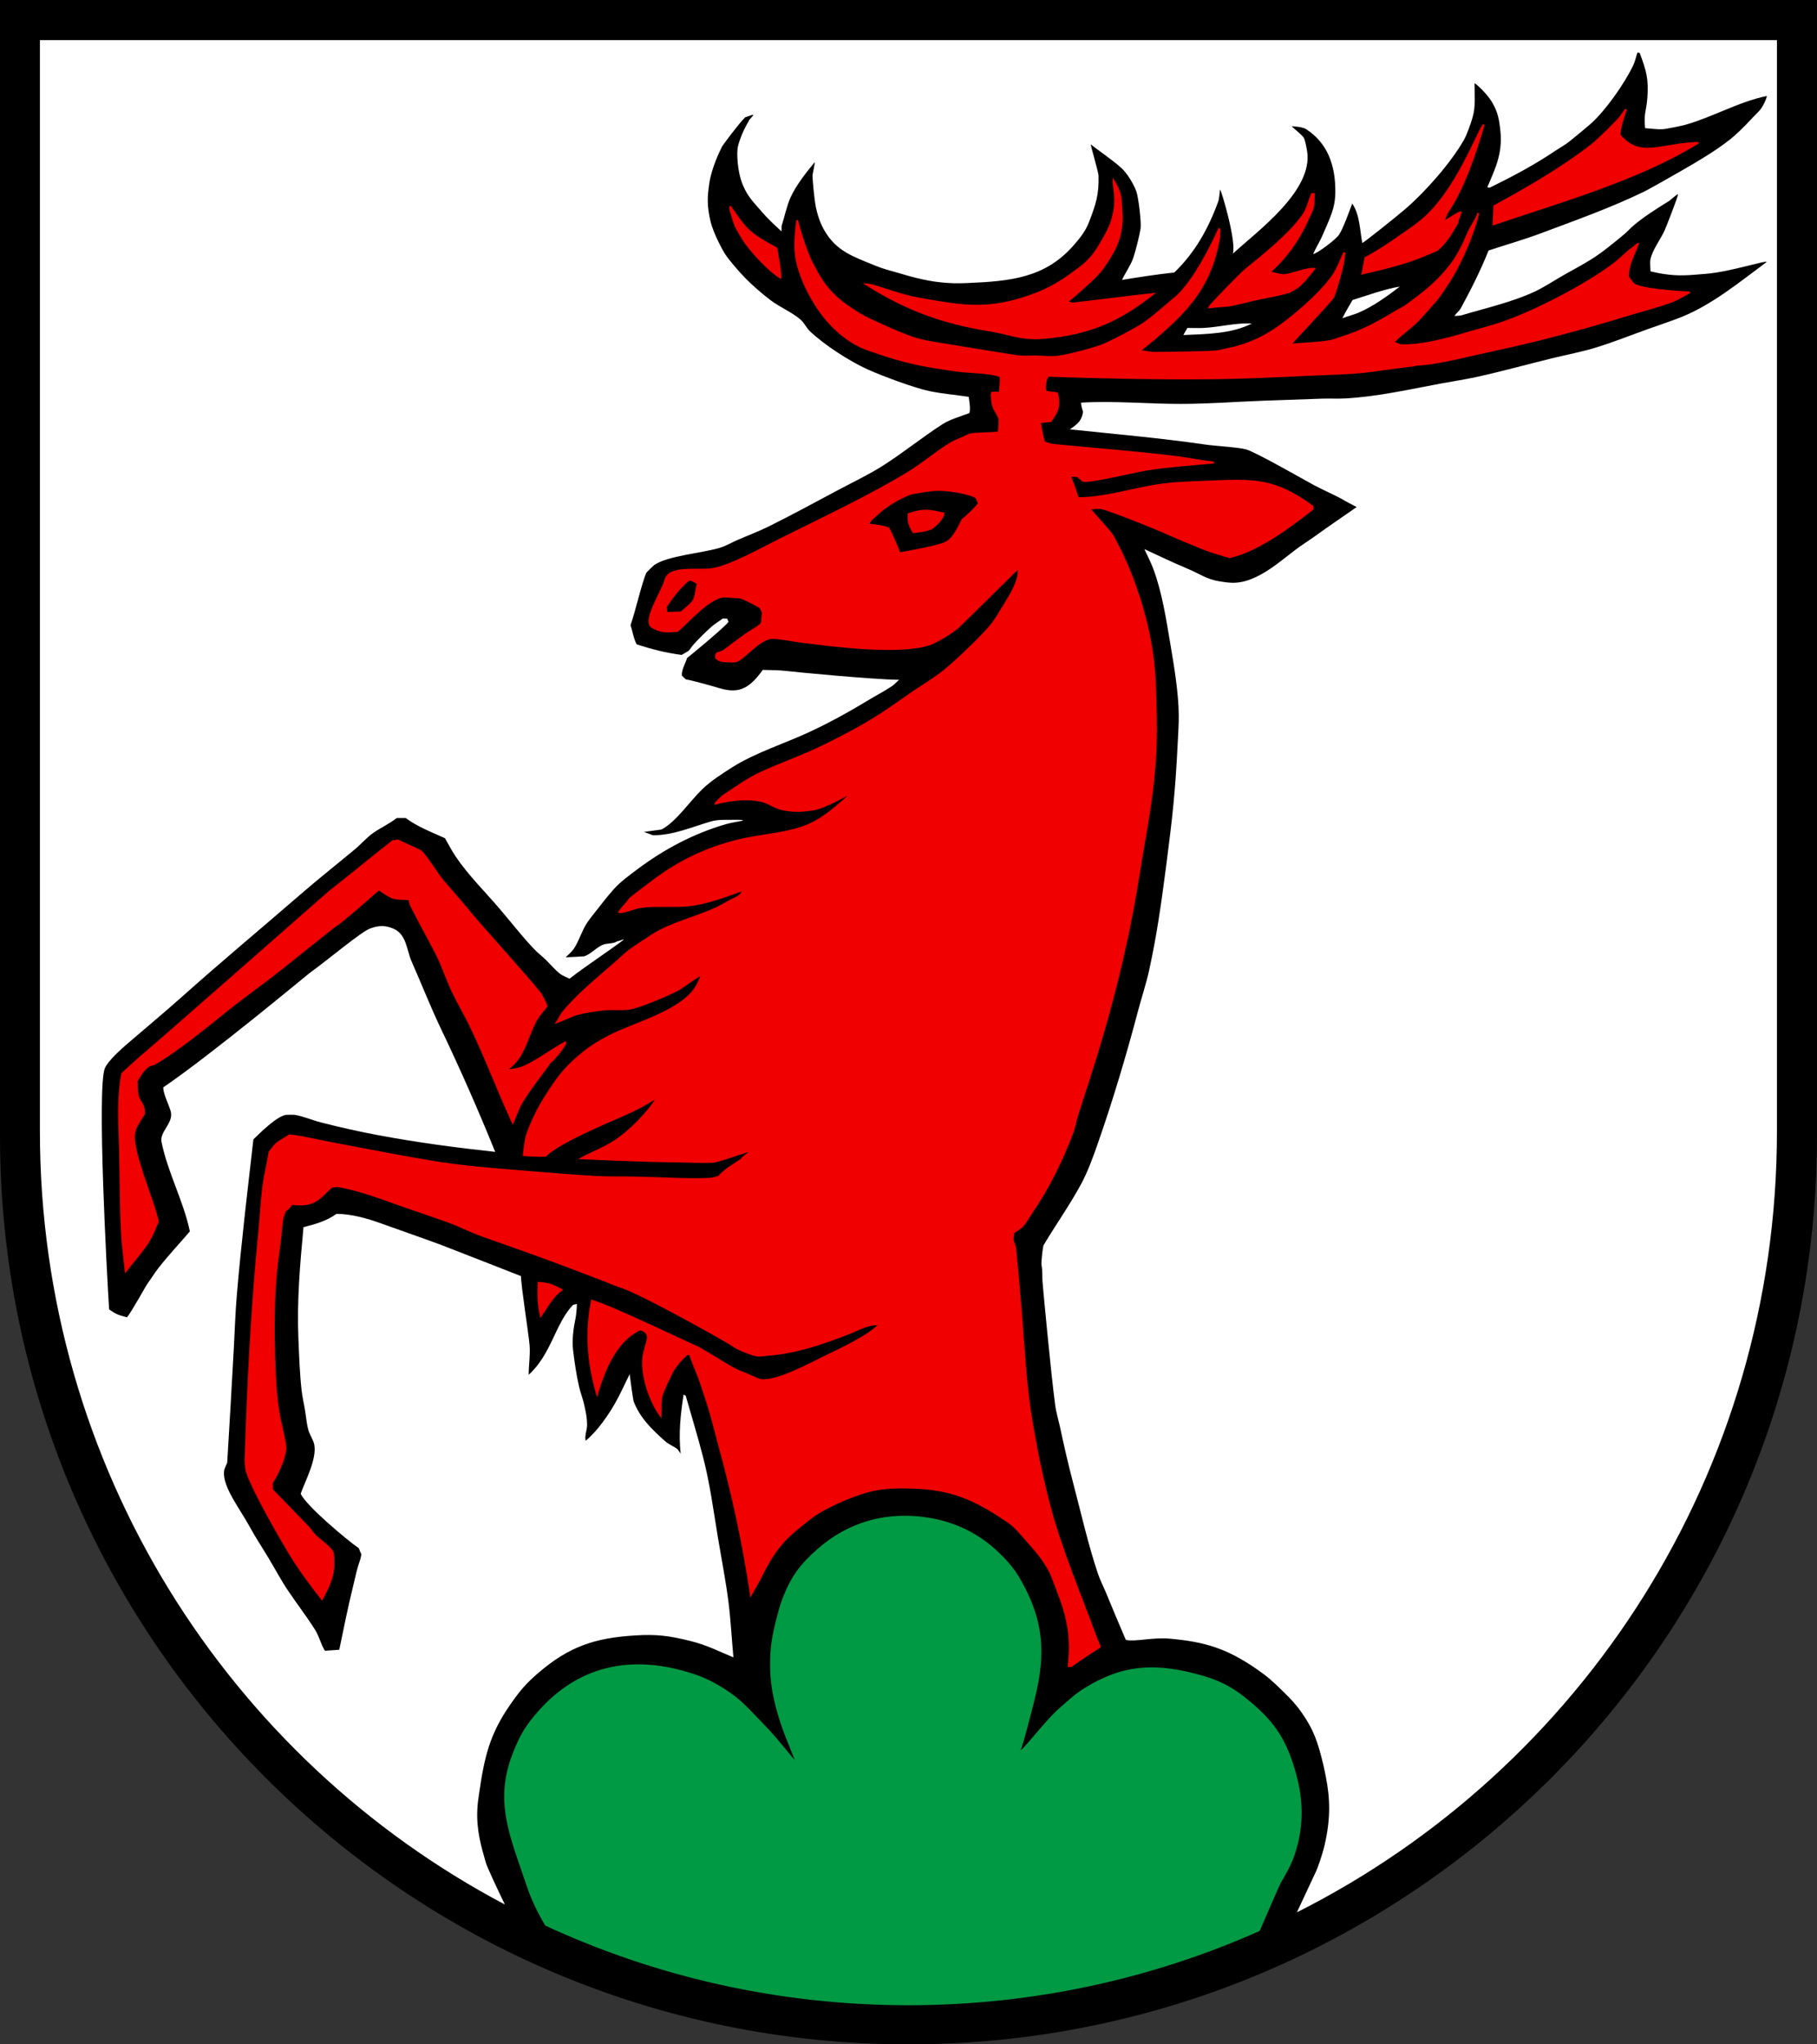
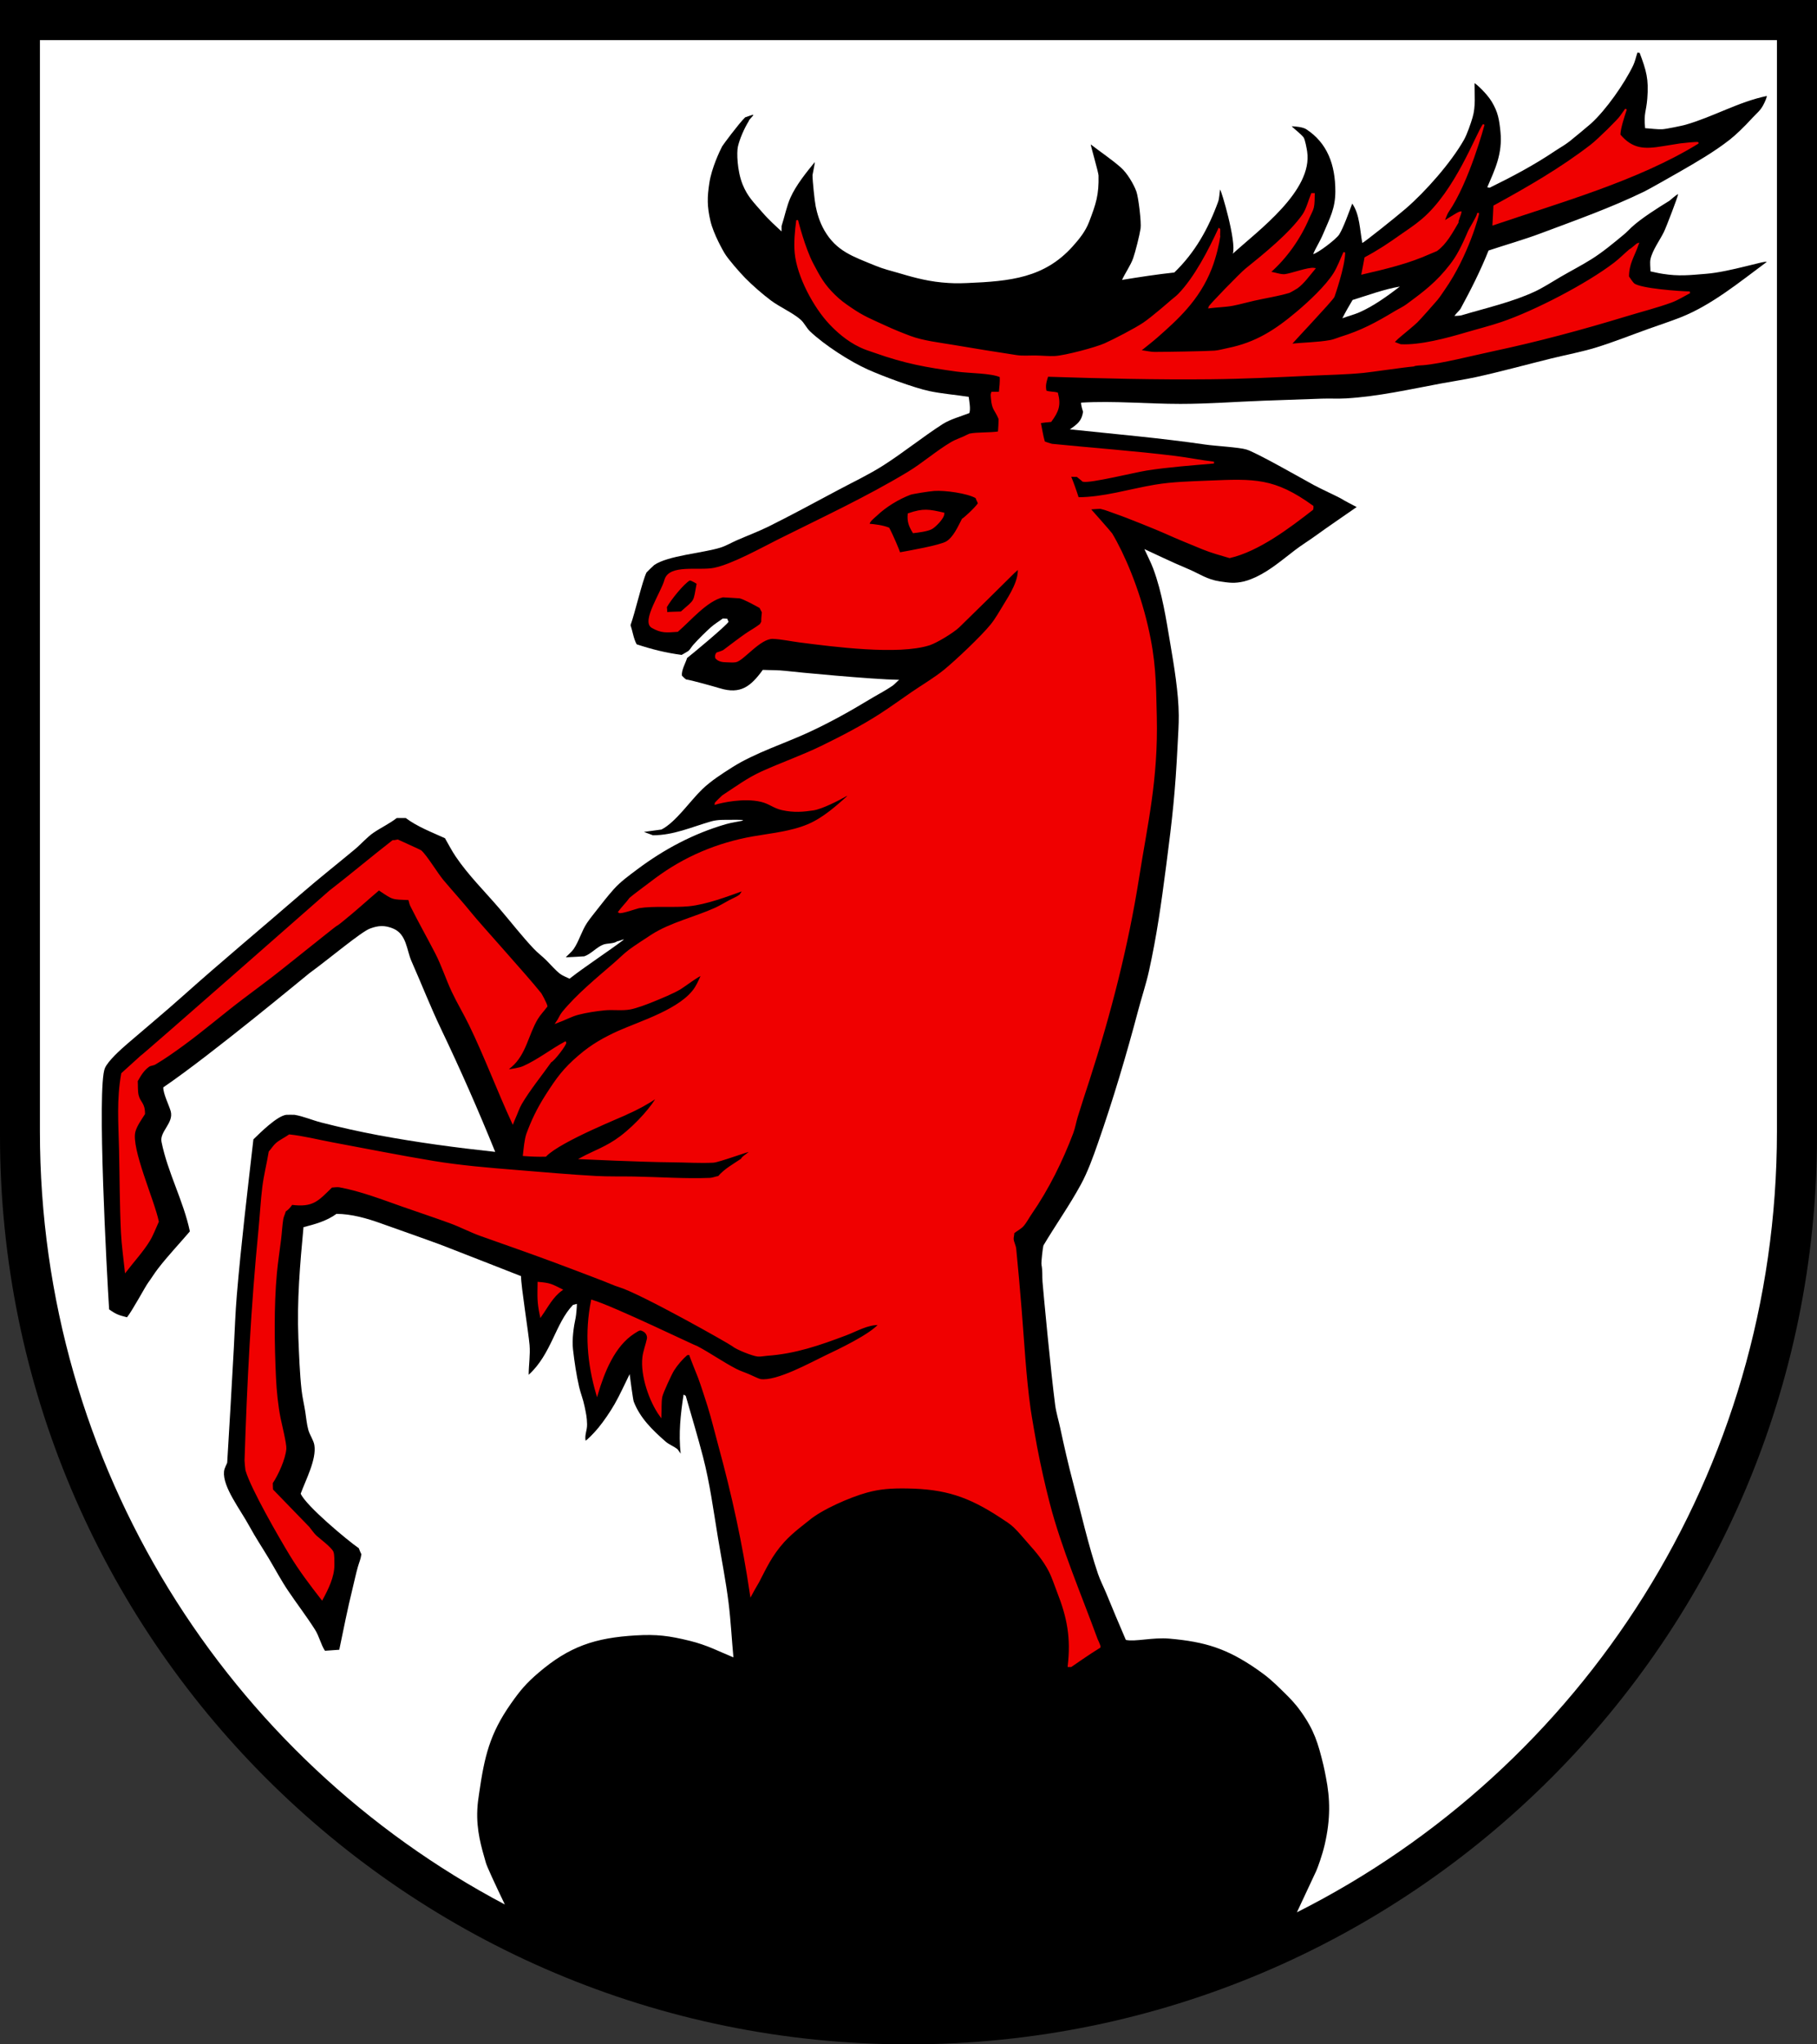
<svg xmlns="http://www.w3.org/2000/svg" width="283.465" height="318.897" viewBox="0 0 283.465 318.897" style="overflow:visible;enable-background:new 0 0 283.465 318.897" xml:space="preserve">
  <rect x="0" y="0" width="283.465" height="318.897" fill="#333333" stroke="none" />
  <g id="CMYK_Wappen">
    <path style="fill-rule:evenodd;clip-rule:evenodd;" d="M0,0h283.465v177.165c0,78.278-63.455,141.732-141.732,141.732    S0,255.443,0,177.165V0z" />
-     <path style="fill-rule:evenodd;clip-rule:evenodd;fill:#009944;stroke:#009944;stroke-width:0.283;stroke-miterlimit:3.864;" d="    M85.166,300.263c-1.174-1.978-2.159-4.018-2.853-6.083c-2.572-7.668-5.143-13.092-2.192-20.622    c1.106-2.824,2.026-4.38,4.048-6.641c6.188-6.921,14.152-8.621,23.047-5.962c2.298,0.687,3.563,1.272,5.603,2.532    c2.797,1.728,3.972,3.283,6.28,5.623c2.222,2.251,5.212,6.246,5.344,6.101c-0.478-0.994-0.898-2.202-1.316-3.21    c-0.908-2.191-2.707-6.861-2.831-11.465c-0.09-3.347,0.248-5.276,1.104-8.514c0.291-1.103,0.449-1.731,0.87-2.791    c1.333-3.351,2.678-5.133,5.383-7.517c4.768-4.201,10.314-5.515,15.492-5.044c4.359,0.396,8.825,1.94,12.72,5.742    c2.016,1.968,2.949,3.354,4.193,5.882c2.912,5.917,2.676,10.921,1.189,16.868c-0.407,1.631-1.805,7.166-2.253,8.075    c0.494,0.333,3.78-4.438,6.586-6.865c1.455-1.259,2.237-2.045,3.881-3.044c5.558-3.38,10.21-3.777,16.528-2.233    c3.871,0.946,6.093,2.008,9.131,4.586c3.81,3.232,5.512,6.001,6.879,10.807c1.365,4.802,1.143,8.894-0.159,12.801    c-0.496,1.485-1.355,3-2.147,4.34c-0.167,0.283-1.577,3.533-3.284,7.475c-16.728,7.426-35.231,11.549-54.693,11.549    C121.529,312.652,102.376,308.217,85.166,300.263z" />
    <g>
      <path style="fill-rule:evenodd;clip-rule:evenodd;fill:#F00000;stroke:#F00000;stroke-width:0.283;stroke-miterlimit:3.864;" d="     M103.946,95.625c0.775-0.065,1.556-0.071,2.333-0.1c2.335-2.061,1.971-1.43,2.552-4.526c0,0-0.772-0.545-1.256-0.599     c-1.042,0.61-3.025,3.1-3.688,4.287C103.951,94.998,103.946,95.31,103.946,95.625z M140.312,86.313     c1.404-0.257,6.349-1.117,7.377-1.735c1.159-0.695,1.901-2.409,2.492-3.549c0.214-0.102,1.949-1.643,2.532-2.492     c-0.107-0.323-0.295-0.612-0.398-0.937c-1.357-0.794-4.896-1.277-6.579-1.157c-0.806,0.058-3.379,0.467-3.729,0.599     c-1.837,0.688-3.863,1.924-5.277,3.276c-0.347,0.332-1.278,1.001-1.202,1.509c1.026,0.104,2.122,0.216,3.09,0.598     C139.164,83.422,140.268,86.017,140.312,86.313z M166.709,259.898c0.515-4.378-0.073-7.558-1.675-11.624     c-0.42-1.066-0.787-2.257-1.315-3.27c-0.844-1.617-1.983-2.985-3.19-4.327c-0.741-0.823-1.474-1.752-2.272-2.513     c-0.604-0.574-1.301-1.006-2.181-1.582c-4.971-3.252-8.601-4.447-14.54-4.54c-2.488-0.038-4.255,0.08-6.347,0.658     c-2.646,0.732-7.04,2.646-9.072,4.367c-0.445,0.377-2.541,1.898-3.888,3.394c-1.931,2.147-2.798,4.11-3.927,6.276     c-0.22,0.42-1.058,1.786-1.157,1.994c-1.205-8.105-2.822-15.499-4.983-23.408c-0.543-1.986-1.025-4.018-1.636-5.982     c-0.188-0.604-1.163-3.645-1.495-4.486c-0.27-0.685-1.352-3.343-1.396-3.629c-0.163-0.013-0.339,0.003-0.498,0.04     c-0.774,0.67-1.548,1.571-2.094,2.432c-0.367,0.579-1.724,3.516-1.854,4.147c-0.18,0.875-0.092,2.076-0.139,2.991     c-1.662-2.291-3.017-6.3-2.692-9.112c0.107-0.931,0.506-1.939,0.698-2.851c0.1-0.475-0.15-1.056-0.664-1.309     c-0.535-0.265-0.591-0.25-1.496,0.332c-3.13,2.013-4.721,6.104-5.755,9.551c-1.41-4.832-1.787-9.607-0.798-14.555     c3.248,0.945,16.303,7.271,16.429,7.238c2.055,1.094,3.977,2.464,6.041,3.529c0.631,0.325,1.37,0.558,2.026,0.844     c0.329,0.143,1.507,0.709,1.762,0.751c2.549,0.416,8.031-2.657,10.208-3.688c1.95-0.924,7.088-3.35,8.413-5.024     c-1.905-0.05-3.518,0.969-5.264,1.628c-4.122,1.558-7.892,2.866-12.301,3.177c-0.441,0.031-0.983,0.154-1.416,0.12     c-0.757-0.06-3.306-1.063-3.928-1.595c-0.443-0.379-14.319-8.204-17.645-9.211c-0.86-0.261-1.726-0.677-2.571-0.997     c-2.63-0.996-5.258-2.018-7.896-2.991c-3.694-1.363-7.432-2.672-11.145-3.988c-1.625-0.576-3.169-1.403-4.785-1.994     c-2.442-0.893-4.922-1.709-7.377-2.572c-3.162-1.111-6.588-2.441-9.908-3.051c-0.368-0.067-0.879,0.019-1.257,0.04     c-2.206,2.16-2.918,3.103-6.22,2.692c-0.327,0.477-0.587,0.768-1.057,1.097c-0.097,0.413-0.335,0.851-0.399,1.256     c-0.164,1.032-0.211,2.109-0.339,3.15c-0.216,1.763-0.493,3.536-0.658,5.304c-0.476,5.12-0.38,11.248-0.139,16.35     c0.095,2.011,0.323,4.31,0.717,6.28c0.192,0.959,0.963,4.029,0.897,4.766c-0.137,1.552-1.204,3.946-2.113,5.304     c0,0.368,0.017,0.729,0.04,1.097c0.385,0.394,5.682,5.862,5.682,5.862c0.362,0.439,0.741,1.019,1.157,1.396     c0.406,0.37,2.336,1.823,2.592,2.453c0.166,0.409,0.14,1.581,0.14,2.007c0,1.839-0.937,3.715-1.795,5.311     c-1.732-2.226-3.461-4.503-4.924-6.919c-1.609-2.655-6.048-10.317-6.879-13.199c-0.033-0.116-0.145-1.343-0.14-1.495     c0.386-12.067,0.993-23.972,2.173-35.989c0.218-2.213,0.326-4.454,0.599-6.659c0.227-1.832,0.696-3.66,0.997-5.483     c0.356-0.393,0.701-0.961,1.097-1.296c0.581-0.492,1.365-0.848,1.993-1.296c2.219,0.237,4.452,0.815,6.646,1.223     c5.26,0.977,10.506,2.034,15.784,2.904c4.307,0.71,8.633,1.069,12.979,1.416c4.131,0.329,8.285,0.715,12.422,0.937     c1.968,0.105,3.962,0.052,5.935,0.087c3.83,0.068,8.065,0.368,11.849,0.212c0.423-0.017,0.922-0.235,1.356-0.299     c0.995-1.165,2.37-1.896,3.628-2.751c-0.054-0.296,1.454-1.082,1.442-1.383c-0.584,0.063-5.08,1.742-5.928,1.782     c-2.112,0.101-4.283-0.043-6.4-0.06c-4.725-0.037-14.175-0.479-14.175-0.479c2.041-1.106,3.966-1.691,6.141-3.333     c2.656-2.006,5.156-4.988,5.762-6.297c-1.533,1.034-3.14,1.92-4.825,2.652c0.004,0.1-10.331,4.153-12.66,6.58     c-1.155,0.031-2.224-0.013-3.389-0.1c0.116-0.974,0.226-2.45,0.558-3.35c0.734-1.985,1.598-3.852,3.031-6.082     c1.656-2.577,2.713-4.034,5.044-6.021c1.109-0.946,1.975-1.554,3.03-2.193c0.934-0.565,2.093-1.146,3.09-1.595     c3.457-1.553,9.891-3.455,12.063-6.879c0.397-0.627,0.718-1.418,1.036-2.094c-0.597,0.13-2.853,1.842-3.429,2.193     c-1.125,0.687-3.091,1.481-4.347,1.994c-0.924,0.377-2.514,0.974-3.469,1.156c-1.249,0.239-2.706,0.014-3.987,0.14     c-1.309,0.128-2.879,0.367-4.147,0.698c-1.104,0.288-2.208,0.91-3.289,1.296c0.329-0.461,0.548-1.069,0.897-1.496     c2.252-2.754,5.334-5.28,8.014-7.597c0.798-0.689,1.576-1.48,2.413-2.114c0.705-0.534,2.67-1.816,3.469-2.333     c2.918-1.885,6.782-2.757,9.929-4.187c0.748-0.34,1.488-0.797,2.213-1.189c0.503-0.272,1.166-0.527,1.615-0.864     c0.076-0.057,0.518-0.768,0.598-0.897c-2.599,0.935-5.851,2.18-8.612,2.453c-2.389,0.235-5.502-0.08-7.775,0.299     c-0.316,0.053-2.838,0.964-3.091,0.737c0.546-0.737,1.207-1.373,1.755-2.133c0.074-0.103,3.788-2.887,3.928-2.991     c4.544-3.393,9.683-5.563,15.252-6.54c2.793-0.49,5.913-0.779,8.553-1.894c2.458-1.038,4.507-2.91,6.479-4.666h-0.498     c-1.256,0.708-3.803,2.028-5.184,2.233c-1.497,0.222-2.988,0.372-4.825-0.04c-1.345-0.302-1.947-0.979-3.289-1.296     c-2.718-0.643-6.154,0.139-7.148,0.438c-0.007-0.099,1.167-1.195,1.167-1.195c1.97-1.287,3.886-2.707,6.041-3.688     c3.093-1.41,6.358-2.541,9.41-4.028c3.03-1.477,6.266-3.153,9.111-4.985c1.705-1.097,3.35-2.306,5.024-3.449     c1.643-1.121,3.513-2.219,5.044-3.469c1.752-1.43,5.755-5.198,7.277-7.079c0.749-0.926,1.401-2.107,2.033-3.13     c0.953-1.542,2.469-3.937,2.193-5.802c-0.089,0.204-0.698,0.698-0.698,0.698c-0.289,0.313-7.925,7.831-8.673,8.534     c-0.851,0.8-3.405,2.368-4.525,2.732c-4.846,1.575-15.042,0.221-20.21-0.439c-1.367-0.174-2.826-0.5-4.193-0.558     c-2.042-0.088-4.664,3.447-5.841,3.648c-0.435,0.075-1.025,0-1.476,0c-0.55,0-1.179-0.105-1.556-0.558     c-0.081-0.233-0.009-0.507,0.14-0.698c0.197-0.053,0.919-0.297,1.057-0.399c1.158-0.858,2.291-1.751,3.476-2.572     c0.71-0.491,1.539-0.927,2.207-1.456c0.143-0.113,0.184-0.316,0.299-0.458c-0.014-0.516,0.05-1.024,0.1-1.536     c-0.122-0.258-0.276-0.5-0.398-0.757c-0.653-0.369-2.526-1.394-3.19-1.535c-0.1-0.021-2.641-0.162-2.651-0.16     c-2.543,0.587-5.119,3.71-7.078,5.384c-1.707,0.108-2.447,0.242-3.928-0.598c-1.574-0.894,1.528-5.431,2.034-7.318     c0.644-2.401,5.232-1.305,7.636-1.794c2.841-0.579,7.462-3.163,10.028-4.446c6.77-3.385,13.705-6.6,20.196-10.508     c2.372-1.428,4.501-3.336,6.879-4.726c0.547-0.32,1.238-0.544,1.82-0.811c0.124-0.057,0.873-0.434,0.931-0.445     c1.196-0.245,3.09-0.121,4.526-0.339c0.055-0.125,0.156-2.016,0.1-2.153c-0.594-1.436-1.03-1.346-1.17-3.164     c-0.023-0.306-0.082-0.573,0.033-0.864h1.196c0.091-0.859,0.186-1.669,0.14-2.532c-1.468-0.674-4.784-0.616-6.818-0.897     c-4.763-0.66-8.003-1.22-12.847-2.938c-0.883-0.313-1.4-0.448-2.246-0.851c-2.069-0.986-3.661-2.468-4.686-3.549     c-2.48-2.618-5.034-7.404-5.383-11.006c-0.158-1.633,0.021-3.491,0.239-5.124c0,0,1.078,4.326,2.393,6.819     c1.081,2.051,1.733,3.262,3.389,4.885c0.941,0.922,1.564,1.349,2.652,2.093c1.869,1.28,3.086,1.75,5.144,2.698     c1.56,0.719,2.704,1.177,4.067,1.688c1.994,0.748,4.615,1.042,6.699,1.396c3.292,0.559,6.586,1.092,9.889,1.595     c0.931,0.142,2.041,0.047,2.99,0.06c0.983,0.013,2.013,0.129,2.99,0.08c1.617-0.083,6.39-1.358,7.816-1.994     c1.445-0.646,4.773-2.373,6.04-3.23c1.365-0.923,4.067-3.29,4.067-3.29c0.446-0.405,0.979-0.768,1.396-1.196     c2.573-2.642,4.761-6.929,6.297-10.251c0.112,0.064-0.041,1.042,0.044,1.14c-0.156,1.064-0.591,3.105-1.316,4.978     c-1.923,4.963-5.399,8.019-8.453,10.713c-0.858,0.757-1.805,1.463-2.691,2.193c0.776,0.065,1.626,0.299,2.393,0.299     c1.55,0,7.798-0.098,9.311-0.199c0.657-0.044,1.398-0.268,2.053-0.398c4.397-0.88,7.45-2.846,10.859-5.723     c1.838-1.55,4.495-4.013,5.769-6.041c0.603-0.959,1.072-2.25,1.556-3.29c0,2.144-1.655,6.861-1.655,6.861     c-0.275,0.607-6.716,7.357-6.759,7.534c2.054-0.237,4.235-0.23,6.261-0.598c0.519-0.094,1.066-0.342,1.575-0.499     c3.262-1.004,5.583-2.252,8.493-4.008c0.607-0.366,1.331-0.694,1.894-1.116c1.647-1.235,3.985-2.855,5.981-5.224     c0.618-0.734,0.963-1.156,1.495-1.954c0.987-1.479,2.011-3.946,2.06-4.069c0.292-0.744,1.327-2.214,1.533-3     c0.101-0.004-1.632,6.544-5.308,11.794c-0.369,0.527-0.727,1.101-1.136,1.595c-0.446,0.538-2.789,3.171-3.131,3.489     c-0.729,0.68-1.522,1.311-2.286,1.954c-0.117,0.099-1.372,1.109-1.302,1.296c0.226,0.063,0.982,0.393,1.097,0.398     c3.035,0.163,7.245-0.974,10.088-1.814c1.892-0.559,3.837-1.04,5.702-1.675c5.122-1.742,13.271-5.964,17.584-9.271     c0.834-0.639,1.591-1.412,2.393-2.094c0.13,0.013,1.106-0.907,1.232-0.94c-0.687,1.978-1.531,3.046-1.531,5.127     c0.181,0.267,0.638,0.955,0.857,1.137c1.024,0.847,7.279,1.271,8.753,1.296c-0.902,0.47-1.927,1.111-2.871,1.456     c-2.264,0.825-4.694,1.436-7.005,2.14c-6.927,2.112-13.813,3.963-20.895,5.47c-2.99,0.636-7.972,1.916-10.819,2.16     c-0.095,0.008-1.298,0.043-1.495,0.199c-1.483,0.121-6.673,0.888-7.775,0.997c-2.707,0.268-5.511,0.31-8.234,0.438     c-5.212,0.246-10.452,0.504-15.671,0.559c-8.459,0.088-16.994-0.125-25.439-0.399c-0.273,0.888-0.486,1.491-0.274,2.42     c0.585,0.231,1.182,0.15,1.79,0.311c0.489,1.886,0.1,2.815-0.997,4.327c-0.561,0.044-1.139,0.117-1.695,0.199     c0.215,1.017,0.364,2.097,0.658,3.091c0.344,0.152,1.196,0.398,1.196,0.398c6.415,0.647,12.882,1.103,19.279,1.895     c2.011,0.249,4.008,0.659,6.021,0.897c-3.5,0.31-7.032,0.555-10.508,1.097c-1.753,0.274-8.804,2.013-9.908,1.754     c-0.277-0.276-0.613-0.486-0.897-0.757c-0.388,0-0.77-0.014-1.156-0.04c0.46,1.112,0.892,2.343,1.256,3.489     c3.991,0,8.061-1.29,12.003-1.954c2.73-0.46,5.615-0.526,8.373-0.639c7.16-0.292,10.219-0.457,16.229,3.889     c0.013,0.143-0.002,0.3-0.04,0.438c-3.603,2.797-8.383,6.435-12.899,7.477c-1.366-0.402-2.876-0.813-4.187-1.355     c-1.956-0.809-3.935-1.597-5.862-2.473c-1.117-0.508-6.173-2.549-7.556-3.011c-0.808-0.269-1.707-0.667-2.532-0.837     c-0.093-0.02-1.55,0.078-1.734,0.1c0.013,0.037,3.292,3.719,3.429,3.947c1.885,3.142,4.186,8.498,5.543,14.336     c1.26,5.419,1.268,8.635,1.396,14.196c0.226,9.815-1.444,16.716-2.751,25.023c-1.682,10.685-4.411,21.317-7.736,31.603     c-0.622,1.923-1.267,3.848-1.854,5.782c-0.242,0.795-0.387,1.699-0.679,2.472c-1.639,4.347-3.815,8.756-6.459,12.575     c-0.415,0.599-0.817,1.387-1.296,1.921c-0.358,0.398-1.027,0.743-1.456,1.096c0.014,0.331-0.122,0.692-0.1,0.997     c0.038,0.505,0.347,1.008,0.399,1.535c0.311,3.113,0.582,6.233,0.837,9.351c0.425,5.195,0.693,10.513,1.415,15.672     c0.129,0.921,0.803,4.808,0.997,5.822c0.562,2.929,1.228,5.926,1.974,8.813c1.831,7.073,4.957,14.337,7.477,21.235     c0,0,0.495,1.037,0.459,1.196c-1.453,0.877-4.486,2.991-4.486,2.991H166.709z M142.505,83.023     c-0.607-0.999-0.861-1.687-0.758-2.831c2.342-0.797,3.148-0.61,5.443-0.1c0,0.711-1.334,2.037-1.895,2.333     C144.648,82.768,143.218,82.939,142.505,83.023z" />
      <path style="fill-rule:evenodd;clip-rule:evenodd;fill:#F00000;stroke:#F00000;stroke-width:0.283;stroke-miterlimit:3.864;" d="     M84.368,205.247c1.029-1.452,1.752-2.973,3.229-4.048c-1.591-0.796-1.792-0.94-3.589-1.097     C83.979,202.285,83.907,203.049,84.368,205.247z" />
      <path style="fill-rule:evenodd;clip-rule:evenodd;fill:#F00000;stroke:#F00000;stroke-width:0.283;stroke-miterlimit:3.864;" d="     M19.612,198.269c1.171-1.528,2.631-3.115,3.628-4.746c0.55-0.899,0.954-2.008,1.396-2.971     c-0.669-3.271-4.361-11.427-3.648-14.057c0.254-0.936,0.98-1.94,1.495-2.751c0-1.71-0.692-1.65-0.996-2.892     c-0.154-0.626-0.093-1.567-0.14-2.233c0.5-0.887,0.986-1.732,1.834-2.333c0.284-0.202,0.704-0.187,0.997-0.359     c1.445-0.853,2.928-1.901,4.286-2.891c3.162-2.303,6.119-4.854,9.231-7.218c2.118-1.61,4.284-3.179,6.359-4.845     c0.74-0.594,3.643-2.913,4.347-3.469c1.155-0.914,3.836-3.07,3.987-3.15c0.351-0.188,0.745-0.527,1.057-0.777     c1.932-1.554,3.772-3.241,5.662-4.846c2.402,1.601,1.958,1.397,4.726,1.536c0.092,0.3,0.162,0.724,0.299,0.997     c1.248,2.497,2.609,4.906,3.888,7.377c0.999,1.931,1.664,4.054,2.592,6.021c0.829,1.758,1.841,3.437,2.691,5.184     c2.335,4.793,4.45,10.419,6.688,15.259l0.29-0.704c0.33-0.711,0.607-1.589,0.997-2.253c1.273-2.174,3.148-4.471,4.625-6.56     c0.467-0.167,2.462-2.765,2.293-2.991c-2.179,1.177-4.279,2.833-6.52,3.829c-0.68,0.302-1.749,0.417-2.492,0.558     c-0.035-0.243,0.398-0.538,0.538-0.658c2.241-1.926,2.585-4.967,4.048-7.417c0.404-0.678,1.02-1.316,1.495-1.954     c-0.054-0.345-0.944-2.091-1.097-2.133c-2.022-2.545-9.301-10.566-10.667-12.262c-1.428-1.774-2.964-3.442-4.426-5.184     c-0.932-1.111-2.555-3.833-3.449-4.626c-0.075-0.067-3.179-1.454-3.589-1.655c-0.244,0.054-0.484,0.113-0.737,0.1     c-3.323,2.582-6.538,5.299-9.869,7.875c0,0-29.298,25.768-29.447,25.76c-0.964,0.899-1.966,1.755-2.931,2.652     c-0.736,4.086-0.435,7.679-0.339,11.823c0.1,4.319,0.088,8.667,0.299,12.98C19.111,194.271,19.406,196.29,19.612,198.269z" />
-       <path style="fill-rule:evenodd;clip-rule:evenodd;fill:#F00000;stroke:#F00000;stroke-width:0.283;stroke-miterlimit:3.864;" d="     M179.867,45.858c-4.226,0.446-8.436,1.041-12.66,1.496c-0.233-0.118-0.491-0.173-0.737-0.26c0.543-0.456,1.302-1.066,2.094-1.794     c1.736-1.598,2.863-2.433,4.127-4.427c1.275-2.014,1.981-3.314,2.25-5.683c0.114-1.012,0.072-1.596,0.003-2.611     c-0.075-1.09-0.037-1.741-0.399-2.771c-0.236-0.673-0.818-1.635-0.818-1.635c-0.049,0.729,0.368,2.34,0.221,3.828     c-0.235,2.373-0.895,3.682-2.094,5.743c-0.755,1.297-1.219,2.042-2.293,3.09c-0.632,0.617-1.053,0.895-1.761,1.422     c-2.938,2.187-4.851,3.211-8.347,4.3c-6.014,1.873-9.945,1.088-16.149,0c-3.253-0.57-6.877-2.16-8.175-2.213     c6.361,4.035,12.107,6.081,19.559,7.257c2.277,0.36,4.17,1.201,6.898,1.176c1.029-0.009,1.609-0.077,2.632-0.199     C170.813,51.786,175.128,49.596,179.867,45.858z" />
      <path style="fill-rule:evenodd;clip-rule:evenodd;fill:#F00000;stroke:#F00000;stroke-width:0.283;stroke-miterlimit:3.864;" d="     M188.64,47.951c1.203-0.16,2.51-0.172,3.688-0.398c1.102-0.212,2.194-0.531,3.29-0.777c1.8-0.406,3.719-0.695,5.482-1.217     c0.116-0.034,1.09-0.593,1.236-0.698c1.016-0.73,1.909-2.002,2.691-2.931c-0.904-0.151-3.609,0.868-4.57,0.976     c-0.714,0.08-1.718-0.361-2.447-0.397c2.65-2.32,4.766-5.34,6.141-8.574c0.201-0.474,0.562-1.089,0.678-1.575     c0.143-0.597,0.127-1.471,0.14-2.094h-0.3c-0.388,0.948-0.769,2.41-1.335,3.23c-2.027,2.935-6.11,6.235-8.972,8.54     C193.627,42.628,188.688,47.683,188.64,47.951z" />
-       <path style="fill-rule:evenodd;clip-rule:evenodd;fill:#F00000;stroke:#F00000;stroke-width:0.283;stroke-miterlimit:3.864;" d="     M121.73,43.306c0.115-0.677-0.486-3.912-0.599-4.566c-4.154-2.279-4.632-2.716-7.177-6.48c-0.163,0,0.079,0.75,0.1,0.817     c0.188,0.632,0.598,2.125,0.891,2.579c0.476,0.738,0.879,1.588,1.402,2.286C117.661,39.693,119.894,42.132,121.73,43.306z" />
      <path style="fill-rule:evenodd;clip-rule:evenodd;fill:#F00000;stroke:#F00000;stroke-width:0.283;stroke-miterlimit:3.864;" d="     M212.545,42.668c3.624-0.845,7.118-1.66,10.52-3.19l1.044-0.438c1.489-1.1,2.37-2.798,3.289-4.347     c-0.064-0.234,0.449-1.341,0.461-1.587c-0.347,0.027-2.252,1.34-2.713,1.547c0.248-0.521,0.436-1.227,0.757-1.695     c3.187-4.635,5.556-13.519,5.556-13.519c-1.09,1.514-4.309,10.409-9.576,14.854c-1.263,1.066-2.283,1.688-3.423,2.499     c-1.813,1.292-3.504,2.406-5.456,3.443C212.847,41.044,212.719,41.863,212.545,42.668z" />
      <path style="fill-rule:evenodd;clip-rule:evenodd;fill:#F00000;stroke:#F00000;stroke-width:0.283;stroke-miterlimit:3.864;" d="     M232.98,34.991c10.359-3.524,22.494-6.919,31.878-12.686c0.045-0.089-2.392,0.153-2.71,0.204l-2.705,0.432     c-2.929,0.494-4.814,0.442-6.785-1.888c0-1.052,0.674-3.004,1-4.015l-0.801,1.124c-0.257,0.445-3.486,3.65-4.625,4.526     c-4.753,3.656-9.863,6.595-15.112,9.471C233.065,33.103,233.048,34.05,232.98,34.991z" />
    </g>
    <g>
      <path style="fill-rule:evenodd;clip-rule:evenodd;fill:#FFFFFF;" d="M209.415,49.646c0.888-0.338,1.871-0.57,2.73-0.957     c2.242-1.009,4.304-2.51,6.24-3.988c-2.494,0.416-4.966,1.358-7.376,2.094C210.454,47.725,209.903,48.681,209.415,49.646z" />
      <g>
        <path style="fill-rule:evenodd;clip-rule:evenodd;fill:#FFFFFF;" d="M202.326,298.301l3.001-6.421      c0.217-0.462,0.952-2.475,1.333-4.121c0.929-4.019,0.864-7.164,0.183-10.574c-0.12-0.599-0.208-1.124-0.379-1.834      c-0.826-3.426-1.443-5.465-3.489-8.334c-0.998-1.399-1.706-2.084-2.931-3.29c-1.463-1.44-2.336-2.226-4.027-3.39      c-4.612-3.173-7.979-4.235-13.558-4.726c-2.649-0.232-5.308,0.515-6.818,0.2c-1.054-2.421-2.058-4.865-3.07-7.304      c-0.411-0.991-0.932-1.991-1.276-3.004c-1.492-4.393-2.691-9.681-3.894-14.25c-0.749-2.846-1.392-5.657-2.007-8.541      c-0.247-1.155-0.623-2.364-0.778-3.529c-0.671-5.034-1.867-17.88-1.974-19.201c-0.066-0.83,0.01-1.875-0.159-2.671      c-0.084-0.393,0.234-2.922,0.299-3.031c1.895-3.19,4.038-6.2,5.821-9.471c1.102-2.02,1.936-4.354,2.691-6.52      c2.37-6.788,4.443-13.771,6.281-20.716c0.544-2.059,1.24-4.125,1.694-6.201c1.198-5.477,1.848-10.062,2.691-16.543      c0.941-7.228,1.393-11.328,1.755-18.609c0.09-1.811,0.191-3.147,0.179-4.646c-0.028-3.513-0.734-7.718-1.315-11.139      c-0.669-3.939-1.26-7.923-2.651-11.69c-0.384-1.039-0.939-2.076-1.396-3.091c1.727,0.78,4.063,1.94,6.719,3.051      c1.965,0.821,2.979,1.673,5.084,1.994c1.438,0.219,2.313,0.331,3.728,0c0.767-0.179,1.727-0.619,1.895-0.698      c2.202-1.041,4.127-2.703,6.041-4.167c1.052-0.805,2.178-1.49,3.229-2.253c2.112-1.532,4.282-2.99,6.42-4.486      c-0.808-0.425-1.711-0.881-2.492-1.356c-0.328-0.2-3.211-1.539-4.227-2.094c-1.854-1.013-8.906-5.045-10.467-5.523      c-1.162-0.355-4.853-0.546-6.44-0.777c-7.012-1.023-14.064-1.624-21.113-2.373c1.185-0.818,1.843-1.308,2.054-2.731      c0,0-0.368-1.115-0.299-1.436c5.179-0.3,10.316,0.199,15.491,0.199c4.305,0,8.67-0.338,12.979-0.498l9.052-0.319      c1.27-0.045,2.564,0.036,3.828-0.04c4.991-0.298,9.93-1.417,14.833-2.333c1.806-0.337,3.651-0.604,5.443-0.997      c3.936-0.862,7.848-1.949,11.763-2.911c2.327-0.572,4.775-1.022,7.058-1.735c2.747-0.857,5.463-1.941,8.175-2.911      c1.645-0.588,3.32-1.131,4.944-1.774c4.844-1.921,9.212-5.534,13.378-8.614c-0.018-0.336-5.684,1.535-9.41,1.834      c-2.667,0.214-4.218,0.421-6.859,0c-0.729-0.116-1.263-0.258-1.854-0.378c0-0.552-0.112-1.375,0-1.895      c0.303-1.403,1.467-2.975,2.094-4.247c0.365-0.742,2.229-5.613,2.215-5.882c-0.136-0.072-1.253,0.953-1.358,1.017      c-1.711,1.047-4.435,2.758-5.94,4.167c-0.384,0.358-0.719,0.731-1.137,1.077c-1.605,1.328-3.311,2.757-5.084,3.868      c-1.55,0.971-3.208,1.823-4.792,2.745c-1.326,0.771-2.693,1.673-4.08,2.319c-3.52,1.639-7.705,2.579-11.404,3.688      c-0.204,0.062-0.858,0.091-1.097,0.1c0.21-0.344,0.83-0.899,0.938-1.097c1.629-3.001,3.12-5.944,4.386-9.111      c2.71-0.903,5.504-1.689,8.175-2.692c5.475-2.056,10.875-3.961,16.115-6.506c0.773-0.375,4.442-2.467,5.517-3.083      c2.651-1.523,5.4-3.113,7.815-5.005c0.917-0.718,2.242-1.98,3.528-3.39c0.688-0.754,1.211-1.095,1.694-1.994      c0.285-0.529,0.596-1.263,0.559-1.436c-4.386,0.907-8.346,3.246-12.66,4.486c-0.55,0.158-3.034,0.669-3.589,0.698      c-0.868,0.046-1.854-0.11-2.731-0.16c-0.225-2.428,0.164-2.466,0.34-4.625c0.245-3.022-0.151-4.362-1.197-7.138      c-0.109,0.013-0.234-0.005-0.339-0.04c-0.217,0.638-0.369,1.392-0.657,1.994c-1.369,2.856-4.259,6.987-6.619,9.112      c-0.385,0.346-2.6,2.181-3.29,2.731c-0.701,0.559-1.563,1.031-2.313,1.535c-3.239,2.179-6.645,3.988-10.148,5.703      c-0.064,0.032-0.334-0.034-0.398-0.06c1.156-2.7,2.403-5.202,2.054-8.653c-0.191-1.893-0.377-3.055-1.355-4.686      c-0.793-1.32-2.504-2.862-2.692-2.891c0,1.771,0.204,3.601-0.299,5.323c-0.271,0.932-0.871,2.668-1.336,3.489      c-2.022,3.574-6.012,8.098-9.111,10.767c-1.616,1.392-6.479,5.257-6.758,5.347c-0.388-1.987-0.392-4.472-1.575-6.145      c-0.483,1.258-1.365,3.766-2.034,4.825c-0.47,0.744-3.349,2.912-4.058,3.053c0.34-0.869,1.031-1.9,1.565-3.172      c1.04-2.476,1.891-3.935,1.895-6.62c0.005-4.174-1.274-7.563-4.546-9.69c-0.538-0.35-1.691-0.436-2.273-0.459      c0.578,0.564,1.316,1.09,1.835,1.695c0.271,0.316,0.538,1.933,0.585,2.239c0.924,6.124-7.656,12.34-11.594,15.939      c0.6-1.866-1.813-9.961-1.99-10.004c-0.099,0.563-0.111,1.377-0.3,1.894c-1.532,4.214-3.606,7.927-6.838,11.046      c-2.739,0.296-5.435,0.713-8.154,1.156c0.509-1.124,1.329-2.242,1.734-3.389c0.348-0.985,1.004-3.598,1.156-4.626      c0.141-0.95-0.332-4.886-0.658-5.782c-0.431-1.185-1.459-2.897-2.433-3.749c-1.458-1.277-3.145-2.402-4.685-3.589      c0.013,0.29,1.204,4.363,1.216,4.845c0.074,3.046-0.396,4.422-1.469,7.237c-0.562,1.476-1.525,2.671-2.578,3.842      c-4.402,4.891-9.678,5.422-16.469,5.702c-1.53,0.063-2.401,0.049-3.928-0.093c-2.71-0.252-5.261-1.037-6.818-1.495      c-1.167-0.344-2.23-0.578-3.588-1.137c-3.474-1.429-6.035-2.232-7.916-5.483c-0.778-1.346-1.153-2.755-1.355-3.748      c-0.18-0.885-0.498-3.99-0.498-4.885c0-0.107,0.358-1.706,0.358-2.034c-1.315,1.599-2.933,3.617-3.788,5.523      c-0.604,1.347-0.931,3.027-1.396,4.446l-0.005,0.855c-0.828-0.772-1.94-1.747-3.025-3.008c-1.347-1.565-2.277-2.412-3.051-4.327      c-0.865-2.144-0.932-5.012-0.737-5.882c0.271-1.21,1.009-2.897,1.694-3.988c0-0.219,0.696-0.778,0.72-0.995      c-0.196-0.013-1.085,0.358-1.277,0.397c-0.997,0.968-3.492,4.34-3.589,4.526c-0.389,0.748-1.634,3.361-1.994,5.682      c-0.355,2.291-0.362,3.683,0.16,5.942c0.48,2.083,2.029,4.748,2.192,5.024c0.563,0.956,2.414,3.054,3.23,3.888      c1.111,1.137,2.772,2.579,4.047,3.529c1.369,1.021,3.407,1.905,4.626,2.991c0.533,0.476,0.902,1.285,1.436,1.794      c2.229,2.13,6.254,4.726,9.071,5.982c2.289,1.021,7.138,2.836,9.569,3.35c1.988,0.42,4.105,0.575,6.121,0.897      c0.077,0.563,0.338,1.928,0.1,2.532c-1.244,0.483-3.027,0.988-4.127,1.695c-3.168,2.036-6.123,4.446-9.311,6.479      c-2.175,1.388-4.637,2.555-6.918,3.769c-3.605,1.917-7.211,3.886-10.866,5.702c-1.625,0.808-3.378,1.465-5.044,2.193      c-0.818,0.358-1.689,0.869-2.532,1.137c-2.696,0.855-8.234,1.245-10.367,2.731c-0.099,0.069-1.172,1.105-1.196,1.156      c-0.658,1.34-1.79,6.283-2.492,8.215c0.32,0.931,0.475,2.135,0.957,2.991c2.408,0.789,4.51,1.32,7.018,1.654      c0.193-0.119,0.997-0.562,1.097-0.658c0.251-0.242,0.457-0.628,0.698-0.897c0.842-0.94,1.801-1.885,2.73-2.731      c0.556-0.506,1.287-0.94,1.895-1.396c0.236,0,0.463,0.014,0.697,0.04c0.047,0.158,0.118,0.315,0.2,0.459      c-0.254,0.556-5.929,5.264-6.465,5.659c-0.252,0.824-0.903,1.888-0.813,2.755c0.189,0.202,0.43,0.442,0.658,0.598      c0.808,0.101,4.353,1.1,5.263,1.375c3.211,0.973,4.8-0.252,6.699-2.871c1.17,0.055,2.411,0.021,3.568,0.16      c1.6,0.192,13.4,1.324,17.705,1.396c-0.365,0.276-0.695,0.689-1.057,0.937c-1.125,0.77-2.383,1.406-3.549,2.114      c-3.042,1.846-6.121,3.559-9.351,5.064c-3.893,1.814-8.49,3.248-12.082,5.523c-1.587,1.005-3.343,2.135-4.686,3.43      c-1.915,1.846-4.126,5.14-6.36,6.28c-0.044,0.022-2.532,0.335-2.73,0.372l1.395,0.525c3.216,0,5.99-1.267,9.045-2.153      c1.08-0.313,2.118-0.247,3.237-0.259c0.481-0.005,0.968-0.017,1.448,0.013c0.017,0.001,0.369,0.019,0.326,0.106      c-0.873,0.198-1.794,0.31-2.652,0.558c-5.064,1.469-9.648,3.908-13.85,7.058c-1.281,0.962-2.6,1.906-3.675,3.11      c-0.944,1.059-1.855,2.231-2.731,3.35c-0.478,0.609-0.983,1.234-1.416,1.874c-0.838,1.241-1.249,2.851-2.093,4.087      c-0.309,0.452-0.86,0.884-1.236,1.296c0.327-0.019,2.812-0.134,2.891-0.159c1.038-0.337,1.973-1.474,2.991-1.834      c0.669-0.237,1.598-0.092,2.192-0.539c-0.013,0.11,0.965-0.34,0.995-0.234c-2.478,1.882-6.021,4.17-8.471,6.097      c-0.425-0.206-1.096-0.461-1.456-0.738c-0.768-0.59-1.471-1.431-2.16-2.12c-0.62-0.621-1.376-1.182-1.967-1.808      c-1.866-1.979-3.561-4.172-5.33-6.24c-2.279-2.667-4.912-5.258-6.871-8.175c-0.6-0.892-1.118-1.897-1.655-2.832      c-2.073-0.943-4.297-1.781-6.121-3.15h-1.396c-1.159,0.898-2.428,1.479-3.628,2.293c-0.99,0.671-1.955,1.792-2.891,2.572      c-2.789,2.324-5.631,4.561-8.374,6.939c-6.168,5.346-12.453,10.574-18.542,16.011c-2.808,2.507-5.715,4.917-8.573,7.377      c-1.004,0.864-3.033,2.672-3.528,3.828c-1.275,2.976,0.324,32.396,0.658,37.624c1.146,0.813,1.469,0.888,2.791,1.236      c0.816-0.997,2.835-4.767,3.289-5.384c0.527-0.716,0.995-1.491,1.535-2.193c1.547-2.008,3.338-3.891,4.984-5.822      c-1.008-4.79-3.463-9.164-4.426-13.977c-0.318-1.591,1.938-2.943,1.436-4.765c-0.254-0.922-1.203-2.786-1.156-3.729      c7.43-5.045,22.412-17.526,22.769-17.786c3.169-2.31,8.083-6.459,9.47-6.979c1.325-0.496,2.322-0.543,3.629,0      c2.099,0.874,2.091,3.369,2.851,5.085c1.568,3.542,2.951,7.105,4.626,10.607c2.996,6.267,5.829,12.699,8.434,19.141      c-6.098-0.659-12.147-1.466-18.184-2.592c-2.979-0.556-6.035-1.242-8.972-1.994c-1.364-0.35-2.766-0.966-4.146-1.196      c-0.075-0.013-1.216-0.011-1.296,0c-1.449,0.193-4.019,2.756-5.124,3.828c-0.927,8.109-1.907,16.231-2.592,24.365      c-0.228,2.698-0.311,5.43-0.459,8.135c-0.327,5.975-0.672,11.951-1.036,17.925c-0.009,0.145-0.446,0.818-0.498,1.394      c-0.219,2.423,2.5,5.839,3.986,8.576c0.914,1.682,2.004,3.32,2.991,4.965c0.991,1.653,1.918,3.407,2.99,5.004      c1.377,2.05,2.877,3.992,4.207,6.081c0.716,1.126,0.898,2.29,1.575,3.33l2.232-0.16c0.671-3.225,1.304-6.438,2.094-9.637      c0.268-1.083,0.494-2.191,0.798-3.263c0.206-0.728,0.45-1.207,0.558-1.994c-0.144-0.287-0.298-0.633-0.398-0.937      c-1.734-1.198-8.228-6.598-9.071-8.514c0.775-2.128,2.497-5.351,2.133-7.576c-0.126-0.771-0.722-1.585-0.937-2.353      c-0.247-0.883-0.339-1.919-0.479-2.831c-0.174-1.126-0.453-2.259-0.578-3.39c-0.293-2.633-0.389-5.461-0.499-8.115      c-0.24-5.778,0.26-11.562,0.798-17.307c1.803-0.458,3.643-0.973,5.144-2.074c2.331,0.003,4.792,0.705,6.979,1.496      c1.042,0.377,7.271,2.568,9.311,3.33c0.987,0.369,12.501,4.885,12.501,4.885c0,1.589,1.175,8.844,1.335,10.767      c0.128,1.529-0.14,3.093-0.14,4.625c3.572-3.248,4.146-8.018,6.919-10.907l0.598-0.159c0.022,0.34-0.115,1.821-0.18,2.113      c-0.332,1.521-0.598,3.469-0.418,5.024c0.222,1.922,0.519,3.952,0.957,5.842c0.224,0.967,0.609,1.852,0.856,3.071      c0.215,1.054,0.36,1.656,0.379,2.731c0.019,1-0.396,1.566-0.238,2.552c0.143-0.013,1.198-1.028,1.993-1.994      c0.87-1.057,1.848-2.502,2.532-3.689c0.858-1.488,1.581-3.143,2.353-4.686c0.051,0.514,0.533,4.016,0.638,4.287      c1.004,2.593,2.933,4.441,4.965,6.228c0.548,0.481,1.286,0.731,1.854,1.189c0.099,0.08,0.377,0.552,0.499,0.698      c-0.34-3.145-0.019-6.112,0.458-9.212c0.12,0.05,0.236,0.122,0.339,0.199c0.911,3.163,1.864,6.326,2.692,9.511      c1.066,4.103,1.623,8.328,2.313,12.502c0.562,3.404,1.251,6.847,1.675,10.268c0.349,2.818,0.49,5.685,0.757,8.514      c-2.249-0.923-4.067-1.913-6.838-2.592c-3.203-0.785-5.122-1.033-8.414-0.837c-6.319,0.374-10.342,1.707-15.152,5.822      c-1.925,1.646-2.872,2.77-4.326,4.845c-3.319,4.737-4.114,8.259-4.944,13.983c-0.141,0.974-0.23,1.523-0.279,2.506      c-0.16,3.28,0.635,5.875,1.336,8.314c0.178,0.619,1.383,3.228,2.956,6.504c-43.124-22.785-72.532-68.246-72.532-120.61V6.26      h270.99v170.218C277.209,229.789,246.729,275.944,202.326,298.301z" />
-         <path style="fill-rule:evenodd;clip-rule:evenodd;fill:#FFFFFF;" d="M184.625,52.262c3.475-0.155,7.503-0.165,10.663-1.8      c-2.575-0.132-4.957,0.561-7.501,0.692c-0.837,0.043-1.699,0-2.538,0C185.055,51.528,184.794,51.878,184.625,52.262z" />
      </g>
    </g>
  </g>
</svg>